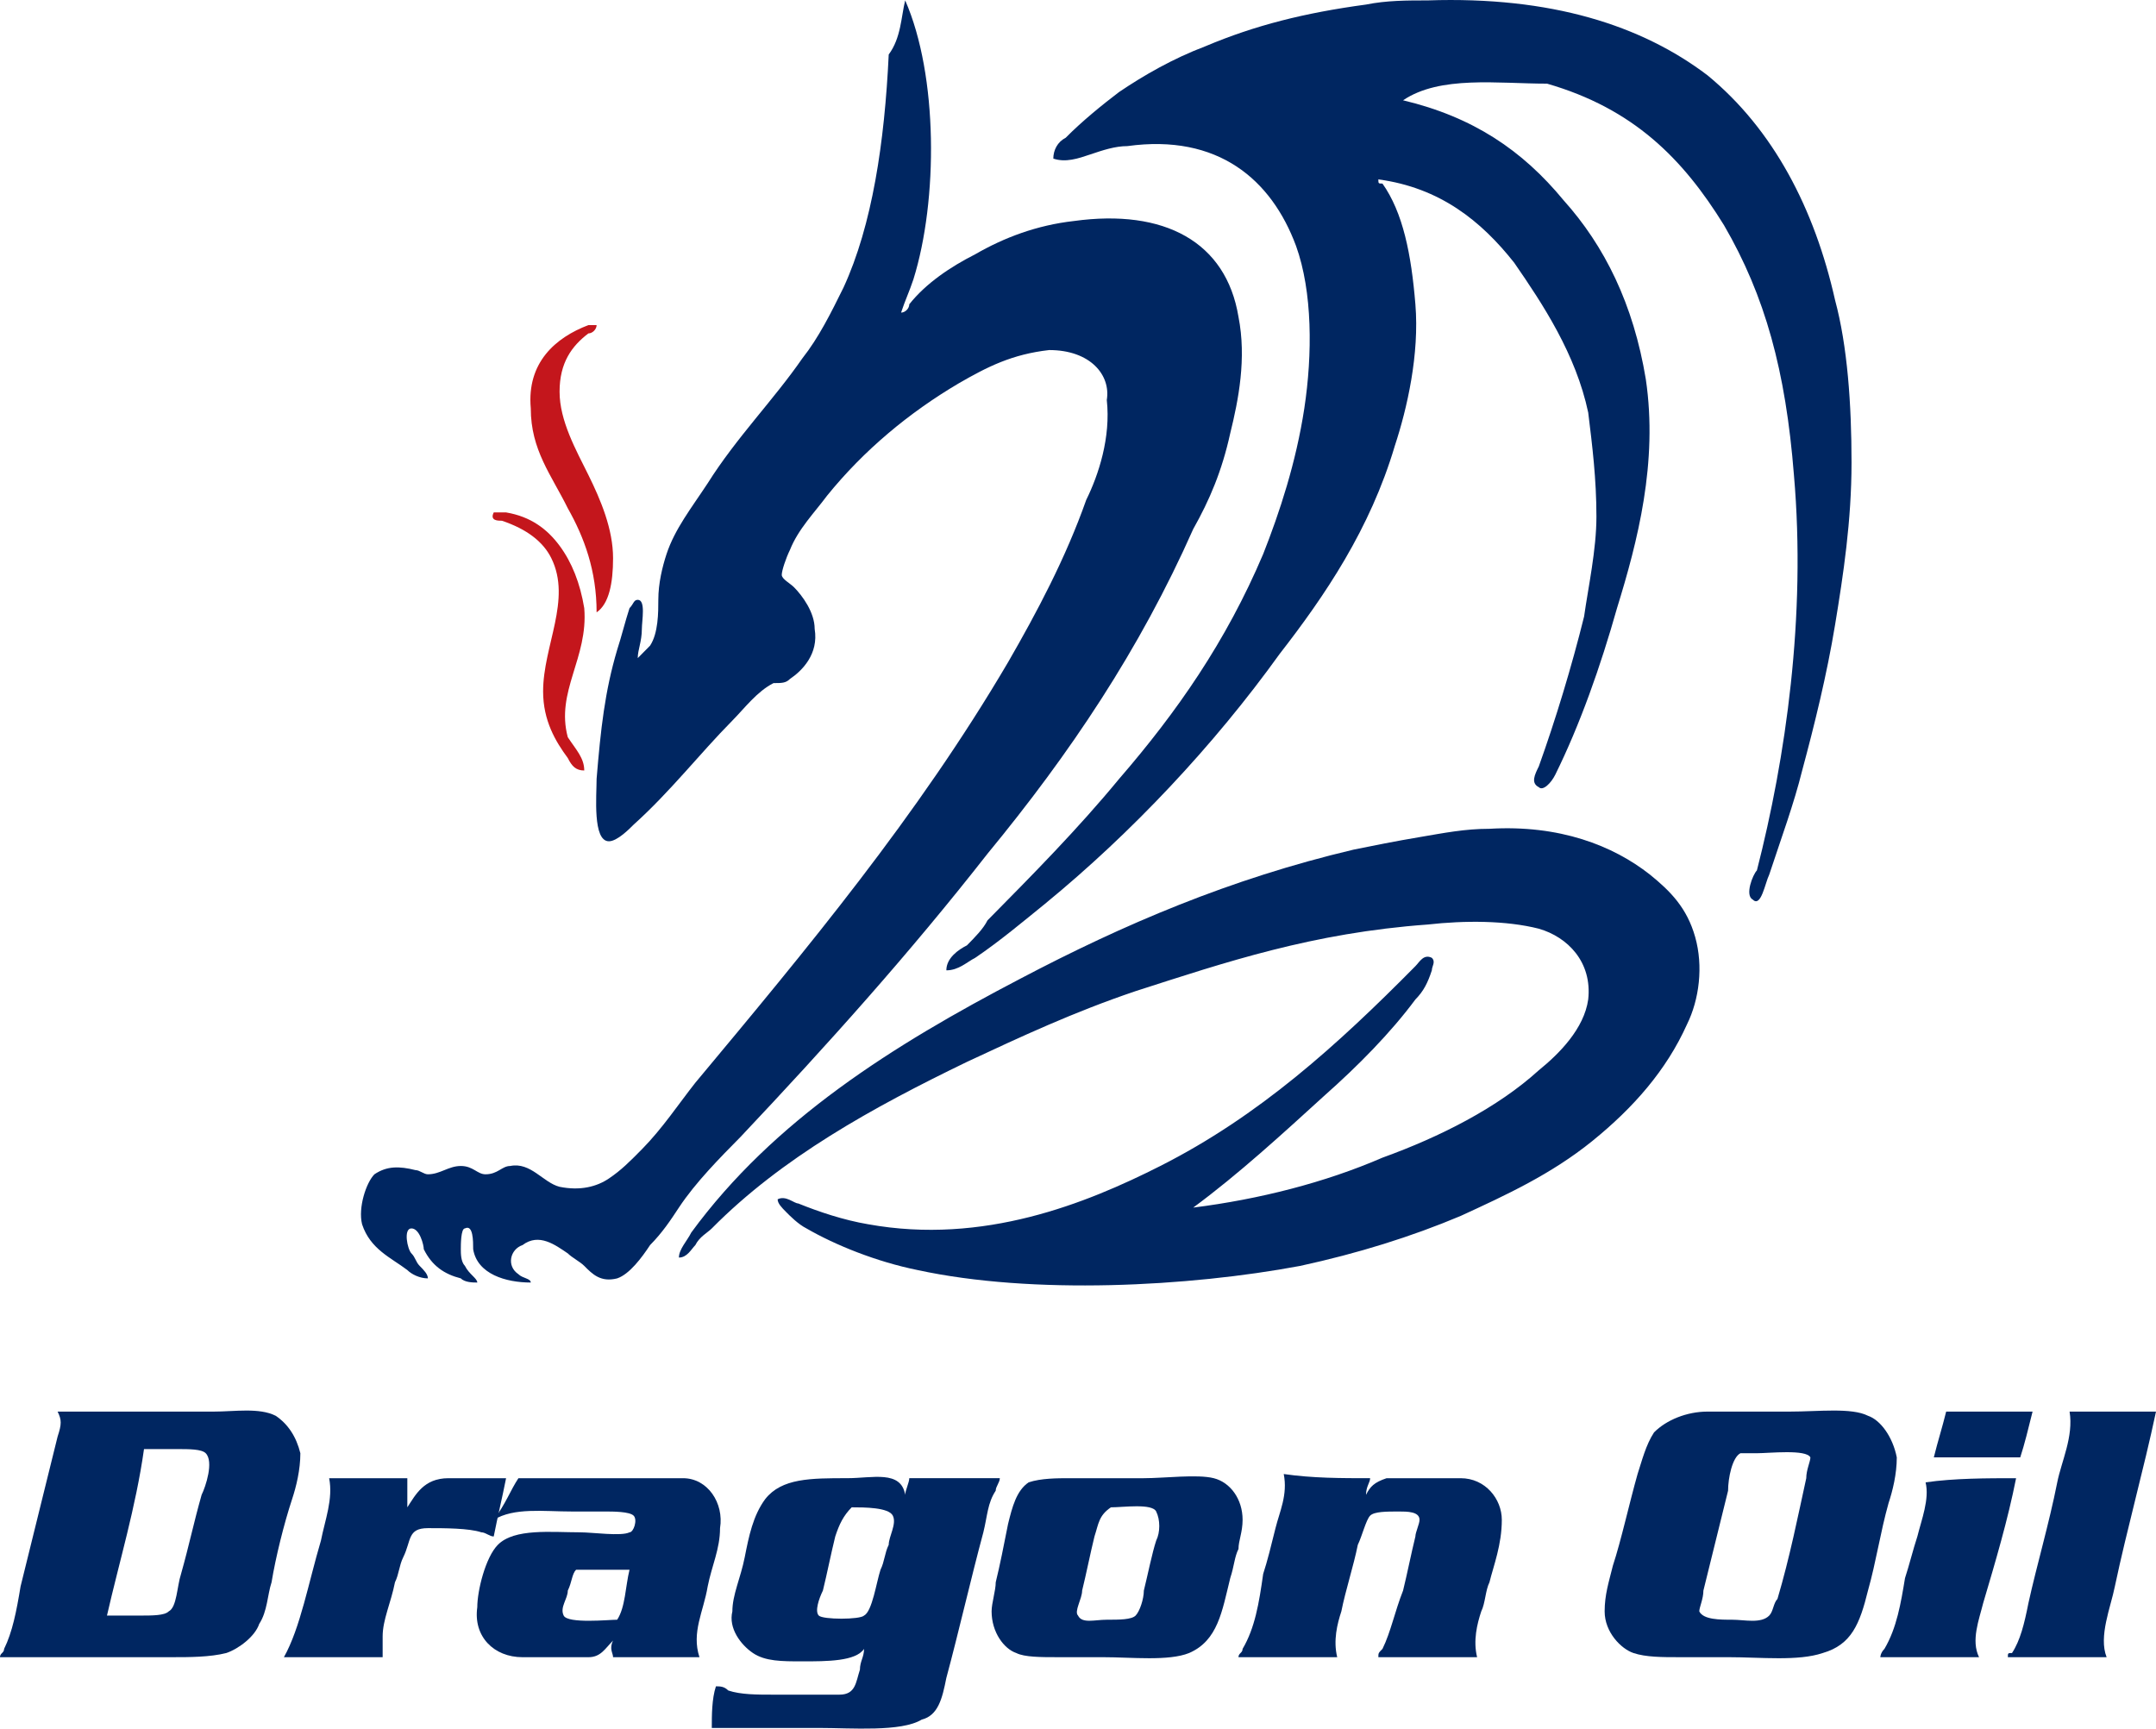
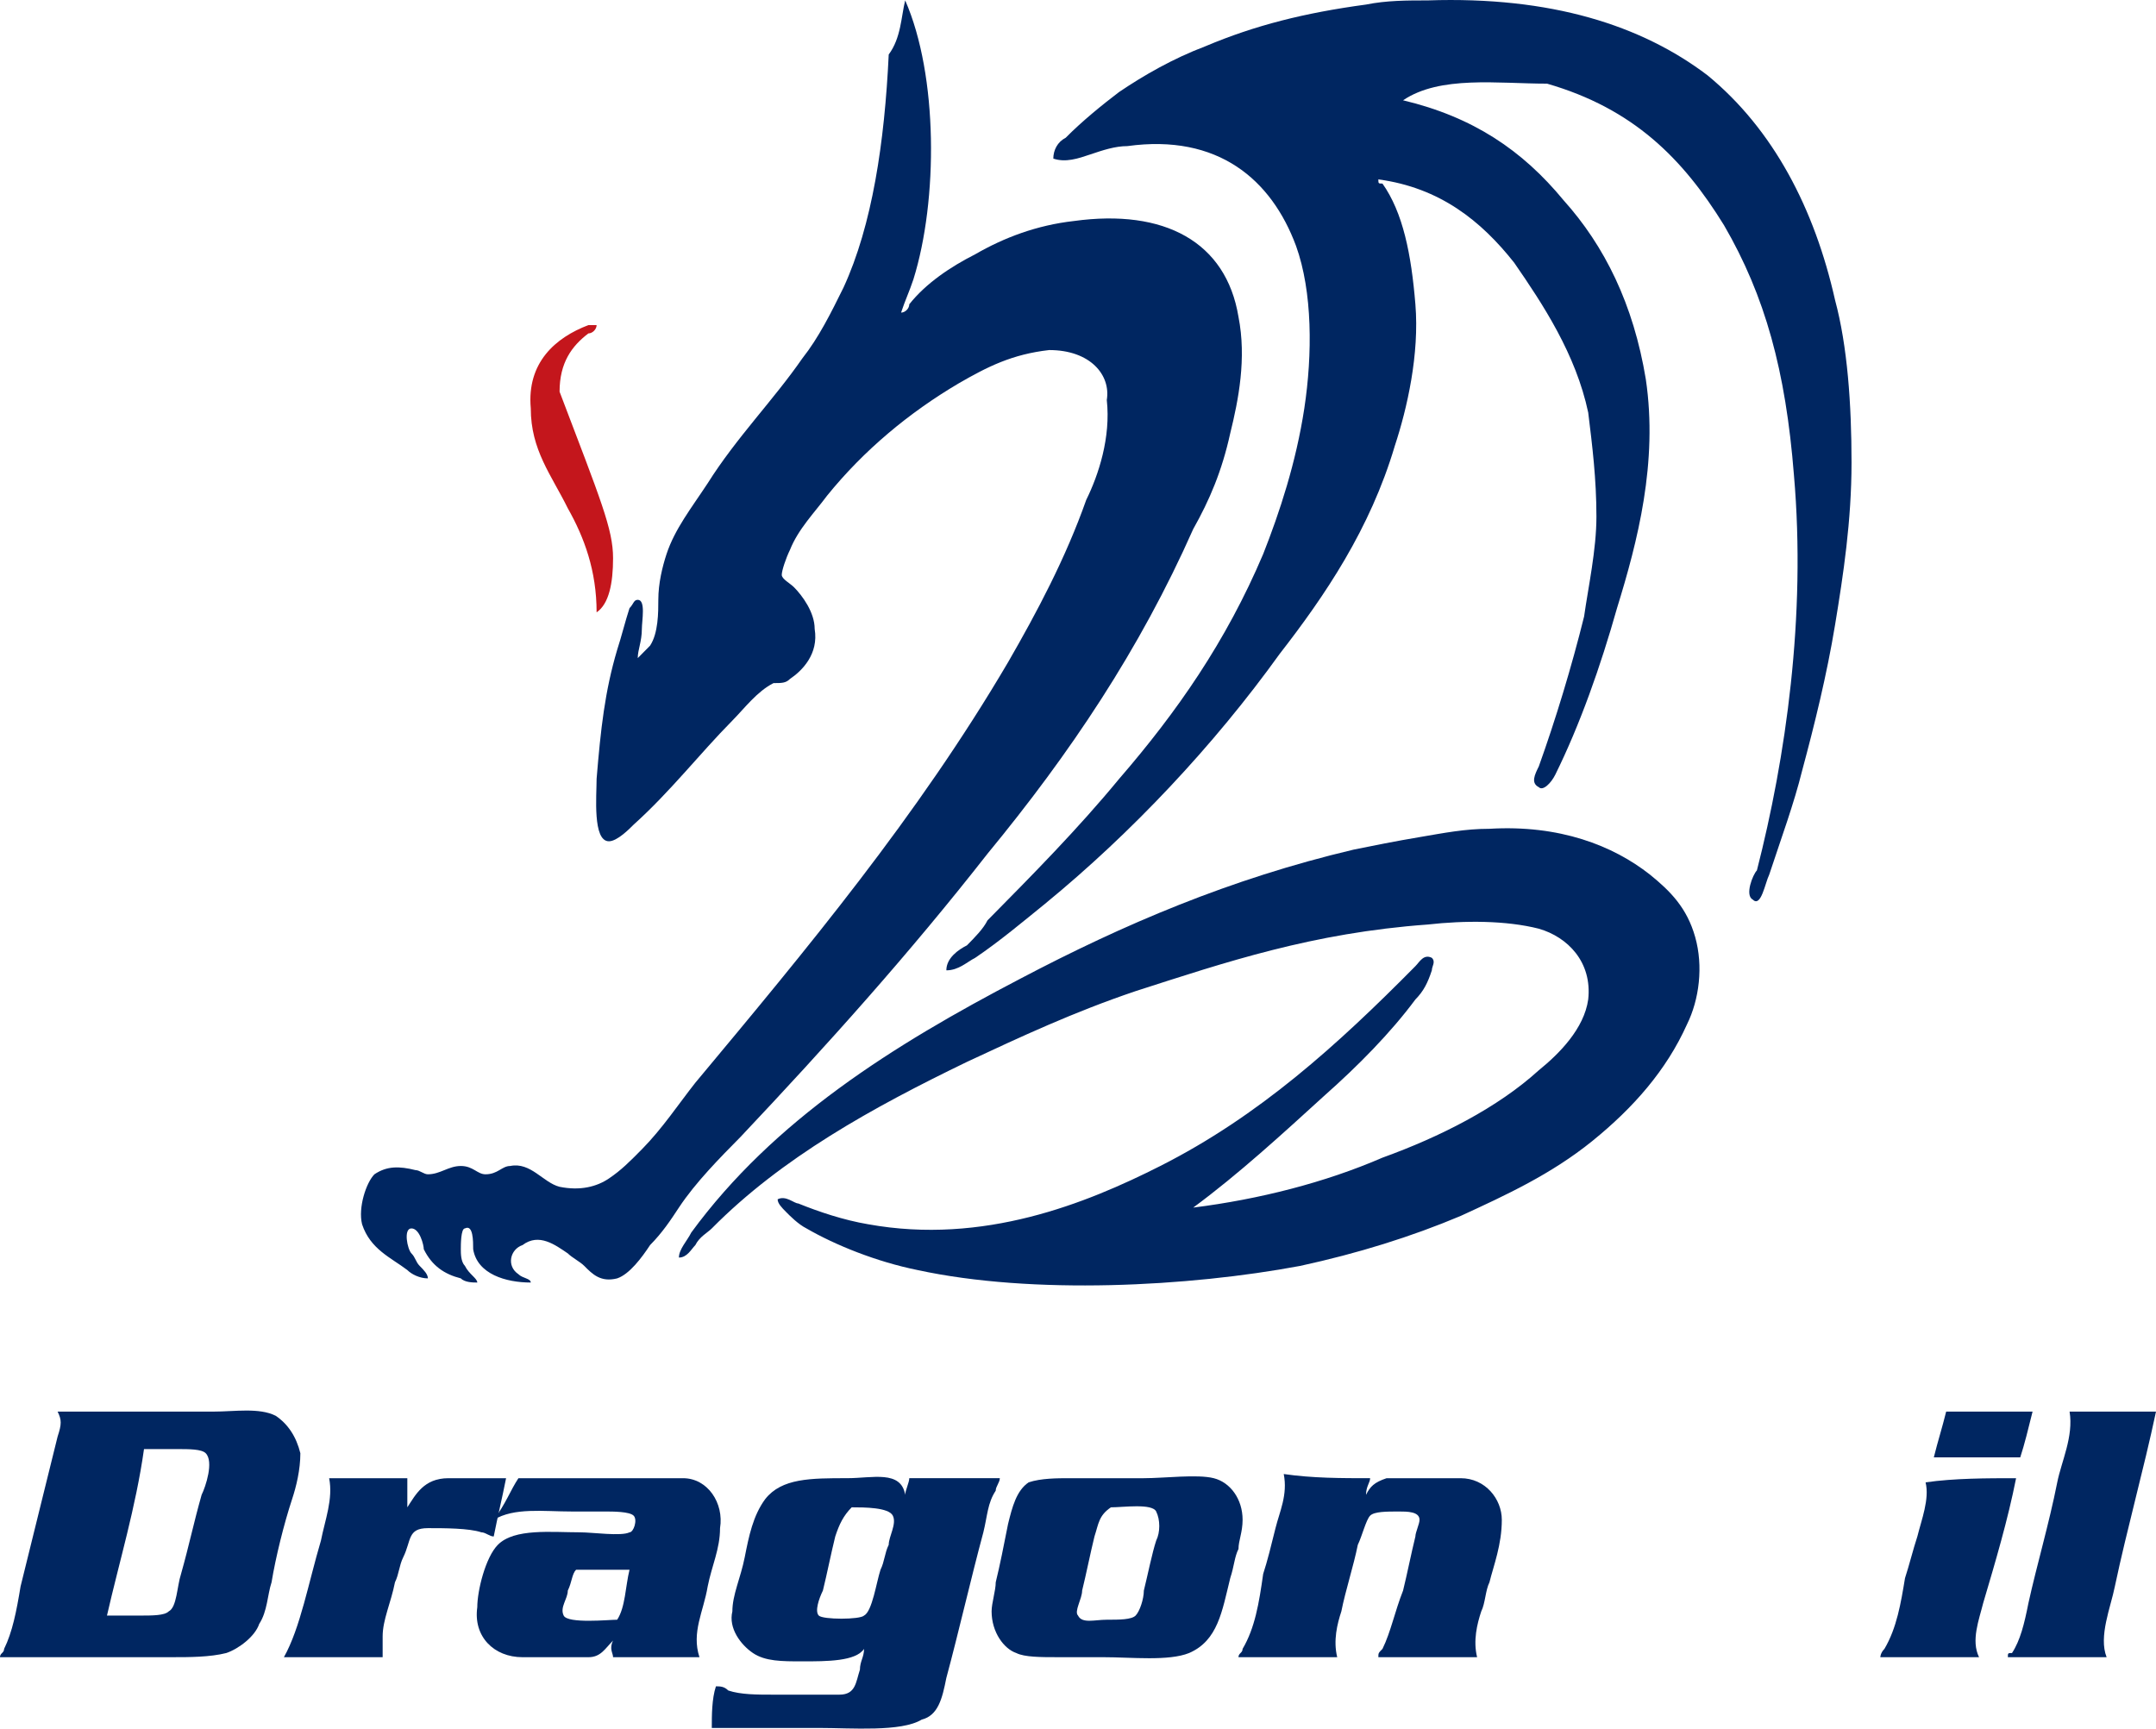
<svg xmlns="http://www.w3.org/2000/svg" width="96" height="77" viewBox="0 0 96 77" fill="none">
  <path fill-rule="evenodd" clip-rule="evenodd" d="M40.305 0.017C41.771 3.354 41.771 8.915 40.672 12.437C40.488 12.993 40.305 13.364 40.122 13.92C40.305 13.92 40.488 13.735 40.488 13.549C41.221 12.622 42.32 11.881 43.42 11.325C44.702 10.583 46.168 10.027 47.817 9.842C51.847 9.286 54.595 10.769 55.145 14.105C55.511 15.959 55.145 17.813 54.778 19.296C54.412 20.964 53.862 22.262 53.13 23.559C50.748 28.935 47.633 33.569 43.969 38.018C40.488 42.467 36.824 46.545 32.977 50.623C32.061 51.55 30.962 52.662 30.229 53.774C29.862 54.331 29.496 54.887 28.946 55.443C28.58 55.999 28.03 56.74 27.481 56.926C26.748 57.111 26.381 56.74 26.015 56.37C25.832 56.184 25.465 55.999 25.282 55.813C24.733 55.443 24 54.887 23.267 55.443C22.717 55.628 22.534 56.37 23.084 56.74C23.267 56.926 23.633 56.926 23.633 57.111C22.534 57.111 21.252 56.74 21.069 55.628C21.069 55.257 21.069 54.516 20.702 54.701C20.519 54.701 20.519 55.443 20.519 55.628C20.519 55.813 20.519 56.184 20.702 56.37C20.885 56.74 21.252 56.926 21.252 57.111C21.069 57.111 20.702 57.111 20.519 56.926C19.786 56.74 19.236 56.37 18.87 55.628C18.87 55.443 18.687 54.701 18.32 54.701C17.954 54.701 18.137 55.628 18.32 55.813C18.504 55.999 18.504 56.184 18.687 56.37C18.87 56.555 19.053 56.74 19.053 56.926C18.687 56.926 18.32 56.74 18.137 56.555C17.404 55.999 16.488 55.628 16.122 54.516C15.939 53.774 16.305 52.662 16.672 52.291C17.221 51.921 17.771 51.921 18.504 52.106C18.687 52.106 18.87 52.291 19.053 52.291C19.603 52.291 19.969 51.921 20.519 51.921C21.069 51.921 21.252 52.291 21.618 52.291C22.168 52.291 22.351 51.921 22.717 51.921C23.633 51.735 24.183 52.662 24.916 52.848C25.832 53.033 26.565 52.848 27.114 52.477C27.664 52.106 28.03 51.735 28.58 51.179C29.496 50.252 30.229 49.14 30.962 48.213C35.908 42.282 40.855 36.35 44.885 29.491C46.168 27.267 47.45 24.857 48.366 22.262C48.916 21.149 49.465 19.481 49.282 17.813C49.465 16.701 48.549 15.588 46.717 15.588C45.069 15.774 43.969 16.33 42.687 17.071C40.488 18.369 38.473 20.037 36.824 22.076C36.275 22.818 35.542 23.559 35.175 24.486C34.992 24.857 34.809 25.413 34.809 25.598C34.809 25.784 35.175 25.969 35.359 26.154C35.725 26.525 36.275 27.267 36.275 28.008C36.458 29.12 35.725 29.862 35.175 30.233C34.992 30.418 34.809 30.418 34.443 30.418C33.71 30.789 33.16 31.53 32.611 32.086C31.145 33.569 29.862 35.237 28.214 36.721C28.03 36.906 27.481 37.462 27.114 37.462C26.381 37.462 26.565 35.423 26.565 34.681C26.748 32.457 26.931 30.789 27.481 28.935C27.664 28.379 27.847 27.637 28.03 27.081C28.214 26.896 28.214 26.71 28.397 26.71C28.763 26.71 28.58 27.637 28.58 28.008C28.58 28.564 28.397 28.935 28.397 29.306C28.58 29.12 28.763 28.935 28.946 28.75C29.313 28.194 29.313 27.267 29.313 26.71C29.313 25.969 29.496 25.228 29.679 24.672C30.046 23.559 30.779 22.632 31.511 21.52C32.794 19.481 34.443 17.813 35.725 15.959C36.458 15.032 37.008 13.92 37.557 12.808C38.84 10.027 39.389 6.32 39.572 2.427C40.122 1.686 40.122 0.759 40.305 0.017Z" fill="#002661" />
  <path fill-rule="evenodd" clip-rule="evenodd" d="M62.474 4.466C65.588 5.208 67.787 6.691 69.619 8.915C71.451 10.954 72.733 13.55 73.283 16.886C73.832 20.594 72.916 24.116 72 27.082C71.267 29.677 70.351 32.272 69.252 34.496C69.069 34.867 68.703 35.238 68.519 35.053C68.153 34.867 68.336 34.496 68.519 34.126C69.252 32.087 69.985 29.677 70.535 27.452C70.718 26.155 71.084 24.486 71.084 23.003C71.084 21.335 70.901 19.852 70.718 18.369C70.168 15.774 68.703 13.55 67.42 11.696C65.954 9.842 64.122 8.359 61.374 7.988C61.374 8.174 61.374 8.174 61.557 8.174C62.474 9.471 62.84 11.325 63.023 13.55C63.206 15.774 62.657 18.184 62.107 19.852C61.008 23.56 58.993 26.526 56.977 29.121C54.046 33.199 50.382 37.092 46.535 40.243C45.619 40.984 44.519 41.911 43.42 42.653C43.054 42.838 42.687 43.209 42.138 43.209C42.138 42.653 42.687 42.282 43.054 42.097C43.42 41.726 43.786 41.355 43.97 40.984C45.985 38.945 48 36.906 49.832 34.682C52.397 31.716 54.596 28.565 56.245 24.672C56.977 22.818 57.71 20.594 58.077 18.184C58.443 15.774 58.443 12.993 57.71 10.954C56.611 7.988 54.229 5.949 50.199 6.506C49.649 6.506 49.099 6.691 48.55 6.876C48 7.062 47.451 7.247 46.901 7.062C46.901 6.691 47.084 6.32 47.451 6.135C48.184 5.393 49.099 4.652 49.832 4.096C50.932 3.354 52.214 2.613 53.68 2.057C55.878 1.13 58.077 0.574 60.825 0.203C61.741 0.018 62.657 0.018 63.573 0.018C69.069 -0.168 73.1 1.13 76.031 3.354C78.962 5.764 80.794 9.286 81.71 13.364C82.26 15.403 82.443 17.998 82.443 20.594C82.443 23.189 82.077 25.599 81.71 27.823C81.344 30.048 80.794 32.272 80.245 34.311C79.878 35.794 79.329 37.277 78.779 38.945C78.596 39.316 78.412 40.428 78.046 40.058C77.68 39.872 78.046 38.945 78.229 38.76C79.512 33.755 80.428 27.452 79.878 21.15C79.512 16.515 78.596 13.179 76.764 10.028C74.932 7.062 72.733 4.837 68.886 3.725C66.687 3.725 64.122 3.354 62.474 4.466Z" fill="#002661" />
-   <path fill-rule="evenodd" clip-rule="evenodd" d="M26.565 14.477C26.565 14.662 26.382 14.847 26.199 14.847C25.466 15.403 24.916 16.145 24.916 17.442C24.916 18.74 25.649 20.038 26.199 21.15C26.748 22.262 27.298 23.56 27.298 24.857C27.298 25.97 27.115 26.896 26.565 27.267C26.565 25.413 26.015 23.93 25.282 22.633C24.55 21.15 23.634 20.038 23.634 18.184C23.451 16.145 24.733 15.033 26.199 14.477C26.382 14.477 26.382 14.477 26.565 14.477Z" fill="#C4161C" />
-   <path fill-rule="evenodd" clip-rule="evenodd" d="M26.015 34.31C25.649 34.31 25.465 34.125 25.282 33.755C24.733 33.013 24.183 32.086 24.183 30.789C24.183 28.75 25.465 26.711 24.549 24.857C24.183 24.115 23.45 23.559 22.351 23.189C22.168 23.189 21.801 23.189 21.985 22.818C21.985 22.818 22.351 22.818 22.534 22.818C23.633 23.003 24.366 23.559 24.916 24.301C25.465 25.042 25.832 25.969 26.015 27.081C26.198 29.306 24.733 30.789 25.282 32.828C25.649 33.384 26.015 33.754 26.015 34.31Z" fill="#C4161C" />
+   <path fill-rule="evenodd" clip-rule="evenodd" d="M26.565 14.477C26.565 14.662 26.382 14.847 26.199 14.847C25.466 15.403 24.916 16.145 24.916 17.442C26.748 22.262 27.298 23.56 27.298 24.857C27.298 25.97 27.115 26.896 26.565 27.267C26.565 25.413 26.015 23.93 25.282 22.633C24.55 21.15 23.634 20.038 23.634 18.184C23.451 16.145 24.733 15.033 26.199 14.477C26.382 14.477 26.382 14.477 26.565 14.477Z" fill="#C4161C" />
  <path fill-rule="evenodd" clip-rule="evenodd" d="M34.626 53.404C34.993 53.218 35.359 53.589 35.542 53.589C36.459 53.96 37.558 54.33 38.657 54.516C43.787 55.443 48.367 53.589 51.665 51.921C56.062 49.696 59.542 46.545 63.023 43.023C63.207 42.838 63.39 42.467 63.756 42.652C63.939 42.838 63.756 43.023 63.756 43.208C63.573 43.764 63.39 44.135 63.023 44.506C61.924 45.989 60.459 47.472 58.993 48.769C57.161 50.438 55.145 52.291 53.13 53.774C56.062 53.404 58.993 52.662 61.558 51.55C64.123 50.623 66.688 49.325 68.52 47.657C69.436 46.916 70.535 45.804 70.718 44.506C70.901 42.838 69.802 41.725 68.52 41.355C67.054 40.984 65.222 40.984 63.573 41.169C58.443 41.54 54.596 42.838 50.565 44.135C47.817 45.062 45.436 46.174 43.054 47.286C38.84 49.325 34.81 51.55 31.695 54.701C31.512 54.886 31.145 55.072 30.962 55.443C30.779 55.628 30.596 55.999 30.23 55.999C30.23 55.628 30.596 55.257 30.779 54.886C34.443 49.882 39.756 46.545 45.436 43.579C50.016 41.169 54.779 39.13 60.275 37.833C61.191 37.647 62.107 37.462 63.207 37.277C64.306 37.091 65.222 36.906 66.321 36.906C69.436 36.721 71.817 37.647 73.466 38.945C74.382 39.686 75.115 40.428 75.481 41.725C75.848 43.023 75.665 44.506 75.115 45.618C74.199 47.657 72.733 49.325 70.901 50.809C69.069 52.291 67.054 53.218 65.039 54.145C62.84 55.072 60.459 55.813 57.894 56.37C52.947 57.296 45.985 57.667 40.855 56.555C39.023 56.184 37.191 55.443 35.909 54.701C35.542 54.516 35.176 54.145 34.993 53.96C34.81 53.774 34.626 53.589 34.626 53.404Z" fill="#002661" />
  <path fill-rule="evenodd" clip-rule="evenodd" d="M2.565 62.858C4.947 62.858 7.145 62.858 9.527 62.858C10.443 62.858 11.542 62.673 12.275 63.044C12.824 63.414 13.191 63.971 13.374 64.712C13.374 65.453 13.191 66.195 13.008 66.751C12.641 67.863 12.275 69.346 12.092 70.458C11.908 71.014 11.908 71.755 11.542 72.312C11.359 72.868 10.626 73.424 10.076 73.609C9.344 73.794 8.427 73.794 7.695 73.794C5.13 73.794 2.382 73.794 0 73.794C0 73.609 0.183 73.609 0.183 73.424C0.55 72.682 0.733 71.755 0.916 70.643C1.282 69.16 1.649 67.678 2.015 66.195C2.198 65.453 2.382 64.712 2.565 63.971C2.748 63.414 2.748 63.229 2.565 62.858ZM4.763 71.941C5.313 71.941 5.679 71.941 6.229 71.941C6.779 71.941 7.328 71.941 7.511 71.755C7.878 71.57 7.878 70.643 8.061 70.087C8.427 68.79 8.611 67.863 8.977 66.566C9.16 66.195 9.527 65.083 9.16 64.712C8.977 64.527 8.427 64.527 7.878 64.527C7.328 64.527 6.779 64.527 6.412 64.527C6.046 67.122 5.313 69.531 4.763 71.941Z" fill="#002661" />
-   <path fill-rule="evenodd" clip-rule="evenodd" d="M76.03 62.858C77.313 62.858 78.412 62.858 79.695 62.858C80.977 62.858 82.443 62.673 83.175 63.044C83.725 63.229 84.275 63.971 84.458 64.897C84.458 65.639 84.275 66.38 84.091 66.936C83.725 68.234 83.542 69.531 83.175 70.829C82.809 72.312 82.443 73.238 81.16 73.609C80.061 73.98 78.412 73.794 76.946 73.794C76.397 73.794 75.481 73.794 74.748 73.794C74.015 73.794 73.282 73.794 72.733 73.609C72.183 73.424 71.45 72.682 71.45 71.755C71.45 71.014 71.633 70.458 71.817 69.717C72.183 68.604 72.549 66.936 72.916 65.639C73.099 65.083 73.282 64.341 73.649 63.785C74.198 63.229 75.114 62.858 76.03 62.858ZM77.496 64.712C77.13 64.897 76.946 65.824 76.946 66.38C76.58 67.863 76.214 69.346 75.847 70.829C75.847 71.2 75.664 71.57 75.664 71.755C75.847 72.126 76.58 72.126 77.13 72.126C77.679 72.126 78.412 72.312 78.778 71.941C78.962 71.755 78.962 71.385 79.145 71.2C79.695 69.346 80.061 67.492 80.427 65.824C80.427 65.453 80.611 65.083 80.611 64.897C80.427 64.527 78.778 64.712 78.229 64.712C77.862 64.712 77.679 64.712 77.496 64.712Z" fill="#002661" />
  <path fill-rule="evenodd" clip-rule="evenodd" d="M86.657 62.858C87.939 62.858 89.222 62.858 90.504 62.858C90.321 63.599 90.138 64.341 89.955 64.897C88.672 64.897 87.39 64.897 86.107 64.897C86.291 64.155 86.474 63.599 86.657 62.858Z" fill="#002661" />
  <path fill-rule="evenodd" clip-rule="evenodd" d="M96 62.858C95.45 65.453 94.717 68.048 94.168 70.643C93.984 71.57 93.435 72.868 93.801 73.794C92.336 73.794 90.87 73.794 89.404 73.794C89.404 73.609 89.404 73.609 89.588 73.609C89.954 73.053 90.137 72.311 90.32 71.385C90.687 69.716 91.236 67.863 91.603 66.009C91.786 65.082 92.336 63.97 92.152 62.858C93.252 62.858 94.534 62.858 96 62.858Z" fill="#002661" />
  <path fill-rule="evenodd" clip-rule="evenodd" d="M18.137 65.824C18.137 66.195 18.137 66.751 18.137 67.121C18.503 66.565 18.87 65.824 19.969 65.824C20.702 65.824 21.618 65.824 22.534 65.824C22.351 66.751 22.167 67.492 21.984 68.419C21.801 68.419 21.618 68.234 21.434 68.234C20.885 68.048 19.786 68.048 19.053 68.048C18.137 68.048 18.32 68.604 17.954 69.346C17.77 69.717 17.77 70.087 17.587 70.458C17.404 71.385 17.038 72.126 17.038 72.868C17.038 73.239 17.038 73.424 17.038 73.795C15.572 73.795 14.106 73.795 12.641 73.795C13.373 72.497 13.74 70.458 14.29 68.604C14.473 67.677 14.839 66.751 14.656 65.824C15.755 65.824 16.854 65.824 18.137 65.824Z" fill="#002661" />
  <path fill-rule="evenodd" clip-rule="evenodd" d="M23.084 65.824C24.183 65.824 25.466 65.824 26.748 65.824C28.03 65.824 29.313 65.824 30.412 65.824C31.511 65.824 32.244 66.936 32.061 68.048C32.061 68.975 31.695 69.717 31.511 70.644C31.328 71.756 30.779 72.683 31.145 73.795C29.863 73.795 28.58 73.795 27.298 73.795C27.298 73.609 27.114 73.424 27.298 73.053C26.931 73.424 26.748 73.795 26.198 73.795C25.832 73.795 25.282 73.795 24.733 73.795C24.183 73.795 23.634 73.795 23.267 73.795C21.985 73.795 21.069 72.868 21.252 71.57C21.252 70.829 21.618 69.346 22.168 68.79C22.901 68.048 24.55 68.234 25.832 68.234C26.382 68.234 27.664 68.419 28.03 68.234C28.214 68.234 28.397 67.677 28.214 67.492C28.03 67.307 27.298 67.307 26.931 67.307C26.382 67.307 26.015 67.307 25.466 67.307C24.183 67.307 22.901 67.121 21.985 67.677C22.534 66.936 22.718 66.38 23.084 65.824ZM26.748 69.902C26.382 69.902 25.832 69.902 25.649 69.902C25.466 70.087 25.466 70.458 25.282 70.829C25.282 71.2 24.916 71.57 25.099 71.941C25.282 72.312 27.114 72.126 27.481 72.126C27.847 71.57 27.847 70.644 28.03 69.902C27.664 69.902 27.114 69.902 26.748 69.902Z" fill="#002661" />
  <path fill-rule="evenodd" clip-rule="evenodd" d="M40.305 66.565C40.305 66.38 40.488 66.009 40.488 65.823C41.771 65.823 43.236 65.823 44.519 65.823C44.519 66.009 44.336 66.194 44.336 66.38C43.969 66.936 43.969 67.492 43.786 68.233C43.236 70.272 42.687 72.682 42.137 74.721C41.954 75.648 41.771 76.389 41.038 76.575C40.122 77.131 37.923 76.945 36.458 76.945C34.809 76.945 33.16 76.945 31.694 76.945C31.694 76.389 31.694 75.648 31.878 75.092C32.061 75.092 32.244 75.092 32.427 75.277C32.977 75.463 33.71 75.463 34.442 75.463C35.542 75.463 36.641 75.463 37.374 75.463C38.106 75.463 38.106 74.906 38.29 74.35C38.29 73.98 38.473 73.794 38.473 73.424C38.106 73.98 36.824 73.98 35.725 73.98C34.809 73.98 34.076 73.98 33.526 73.609C32.977 73.238 32.427 72.497 32.61 71.755C32.61 71.014 32.977 70.272 33.16 69.345C33.343 68.419 33.526 67.492 34.076 66.75C34.809 65.823 36.091 65.823 37.74 65.823C38.839 65.823 40.122 65.453 40.305 66.565ZM37.191 68.419C37.007 69.16 36.824 70.087 36.641 70.828C36.458 71.199 36.275 71.755 36.458 71.941C36.641 72.126 38.29 72.126 38.473 71.941C38.839 71.755 39.023 70.458 39.206 69.901C39.389 69.531 39.389 69.16 39.572 68.789C39.572 68.419 39.939 67.862 39.755 67.492C39.572 67.121 38.473 67.121 37.923 67.121C37.557 67.492 37.374 67.862 37.191 68.419Z" fill="#002661" />
  <path fill-rule="evenodd" clip-rule="evenodd" d="M47.634 65.824C48.733 65.824 49.833 65.824 50.932 65.824C51.848 65.824 53.314 65.638 54.046 65.824C54.779 66.009 55.329 66.75 55.329 67.677C55.329 68.233 55.146 68.604 55.146 68.975C54.962 69.345 54.962 69.716 54.779 70.272C54.413 71.755 54.23 73.053 52.947 73.609C52.031 73.979 50.382 73.794 49.1 73.794C48.367 73.794 47.817 73.794 47.085 73.794C46.352 73.794 45.619 73.794 45.253 73.609C44.703 73.423 44.153 72.682 44.153 71.755C44.153 71.384 44.337 70.828 44.337 70.457C44.52 69.716 44.703 68.789 44.886 67.862C45.069 67.121 45.253 66.38 45.802 66.009C46.352 65.824 47.085 65.824 47.634 65.824ZM48.733 68.419C48.55 69.16 48.367 70.087 48.184 70.828C48.184 71.199 47.817 71.755 48.001 71.94C48.184 72.311 48.733 72.126 49.283 72.126C49.833 72.126 50.382 72.126 50.566 71.94C50.749 71.755 50.932 71.199 50.932 70.828C51.115 70.087 51.298 69.16 51.481 68.604C51.665 68.233 51.665 67.677 51.481 67.306C51.298 66.936 50.016 67.121 49.466 67.121C48.917 67.492 48.917 67.862 48.733 68.419Z" fill="#002661" />
  <path fill-rule="evenodd" clip-rule="evenodd" d="M61.008 65.824C61.008 66.009 60.825 66.194 60.825 66.565C61.008 66.194 61.191 66.009 61.741 65.824C62.291 65.824 62.84 65.824 63.39 65.824C63.939 65.824 64.672 65.824 65.039 65.824C66.138 65.824 66.871 66.751 66.871 67.677C66.871 68.79 66.504 69.717 66.321 70.458C66.138 70.829 66.138 71.385 65.955 71.756C65.771 72.312 65.588 73.053 65.771 73.795C64.306 73.795 62.84 73.795 61.374 73.795C61.374 73.609 61.374 73.609 61.558 73.424C61.924 72.683 62.107 71.756 62.474 70.829C62.657 70.087 62.84 69.16 63.023 68.419C63.023 68.234 63.207 67.863 63.207 67.677C63.207 67.307 62.657 67.307 62.291 67.307C61.741 67.307 61.191 67.307 61.008 67.492C60.825 67.677 60.642 68.419 60.459 68.79C60.275 69.716 59.909 70.829 59.726 71.756C59.542 72.312 59.359 73.053 59.542 73.795C58.077 73.795 56.611 73.795 55.145 73.795C55.145 73.609 55.329 73.609 55.329 73.424C55.878 72.497 56.062 71.385 56.245 70.087C56.428 69.531 56.611 68.79 56.794 68.048C56.978 67.307 57.344 66.565 57.161 65.638C58.443 65.824 59.726 65.824 61.008 65.824Z" fill="#002661" />
  <path fill-rule="evenodd" clip-rule="evenodd" d="M89.77 65.824C89.404 67.677 88.854 69.531 88.305 71.385C88.121 72.126 87.755 73.053 88.121 73.795C86.656 73.795 85.19 73.795 83.725 73.795C83.725 73.795 83.725 73.609 83.908 73.424C84.457 72.497 84.641 71.385 84.824 70.273C85.007 69.717 85.19 68.975 85.374 68.419C85.557 67.677 85.923 66.751 85.74 66.009C87.022 65.824 88.488 65.824 89.77 65.824Z" fill="#002661" />
</svg>